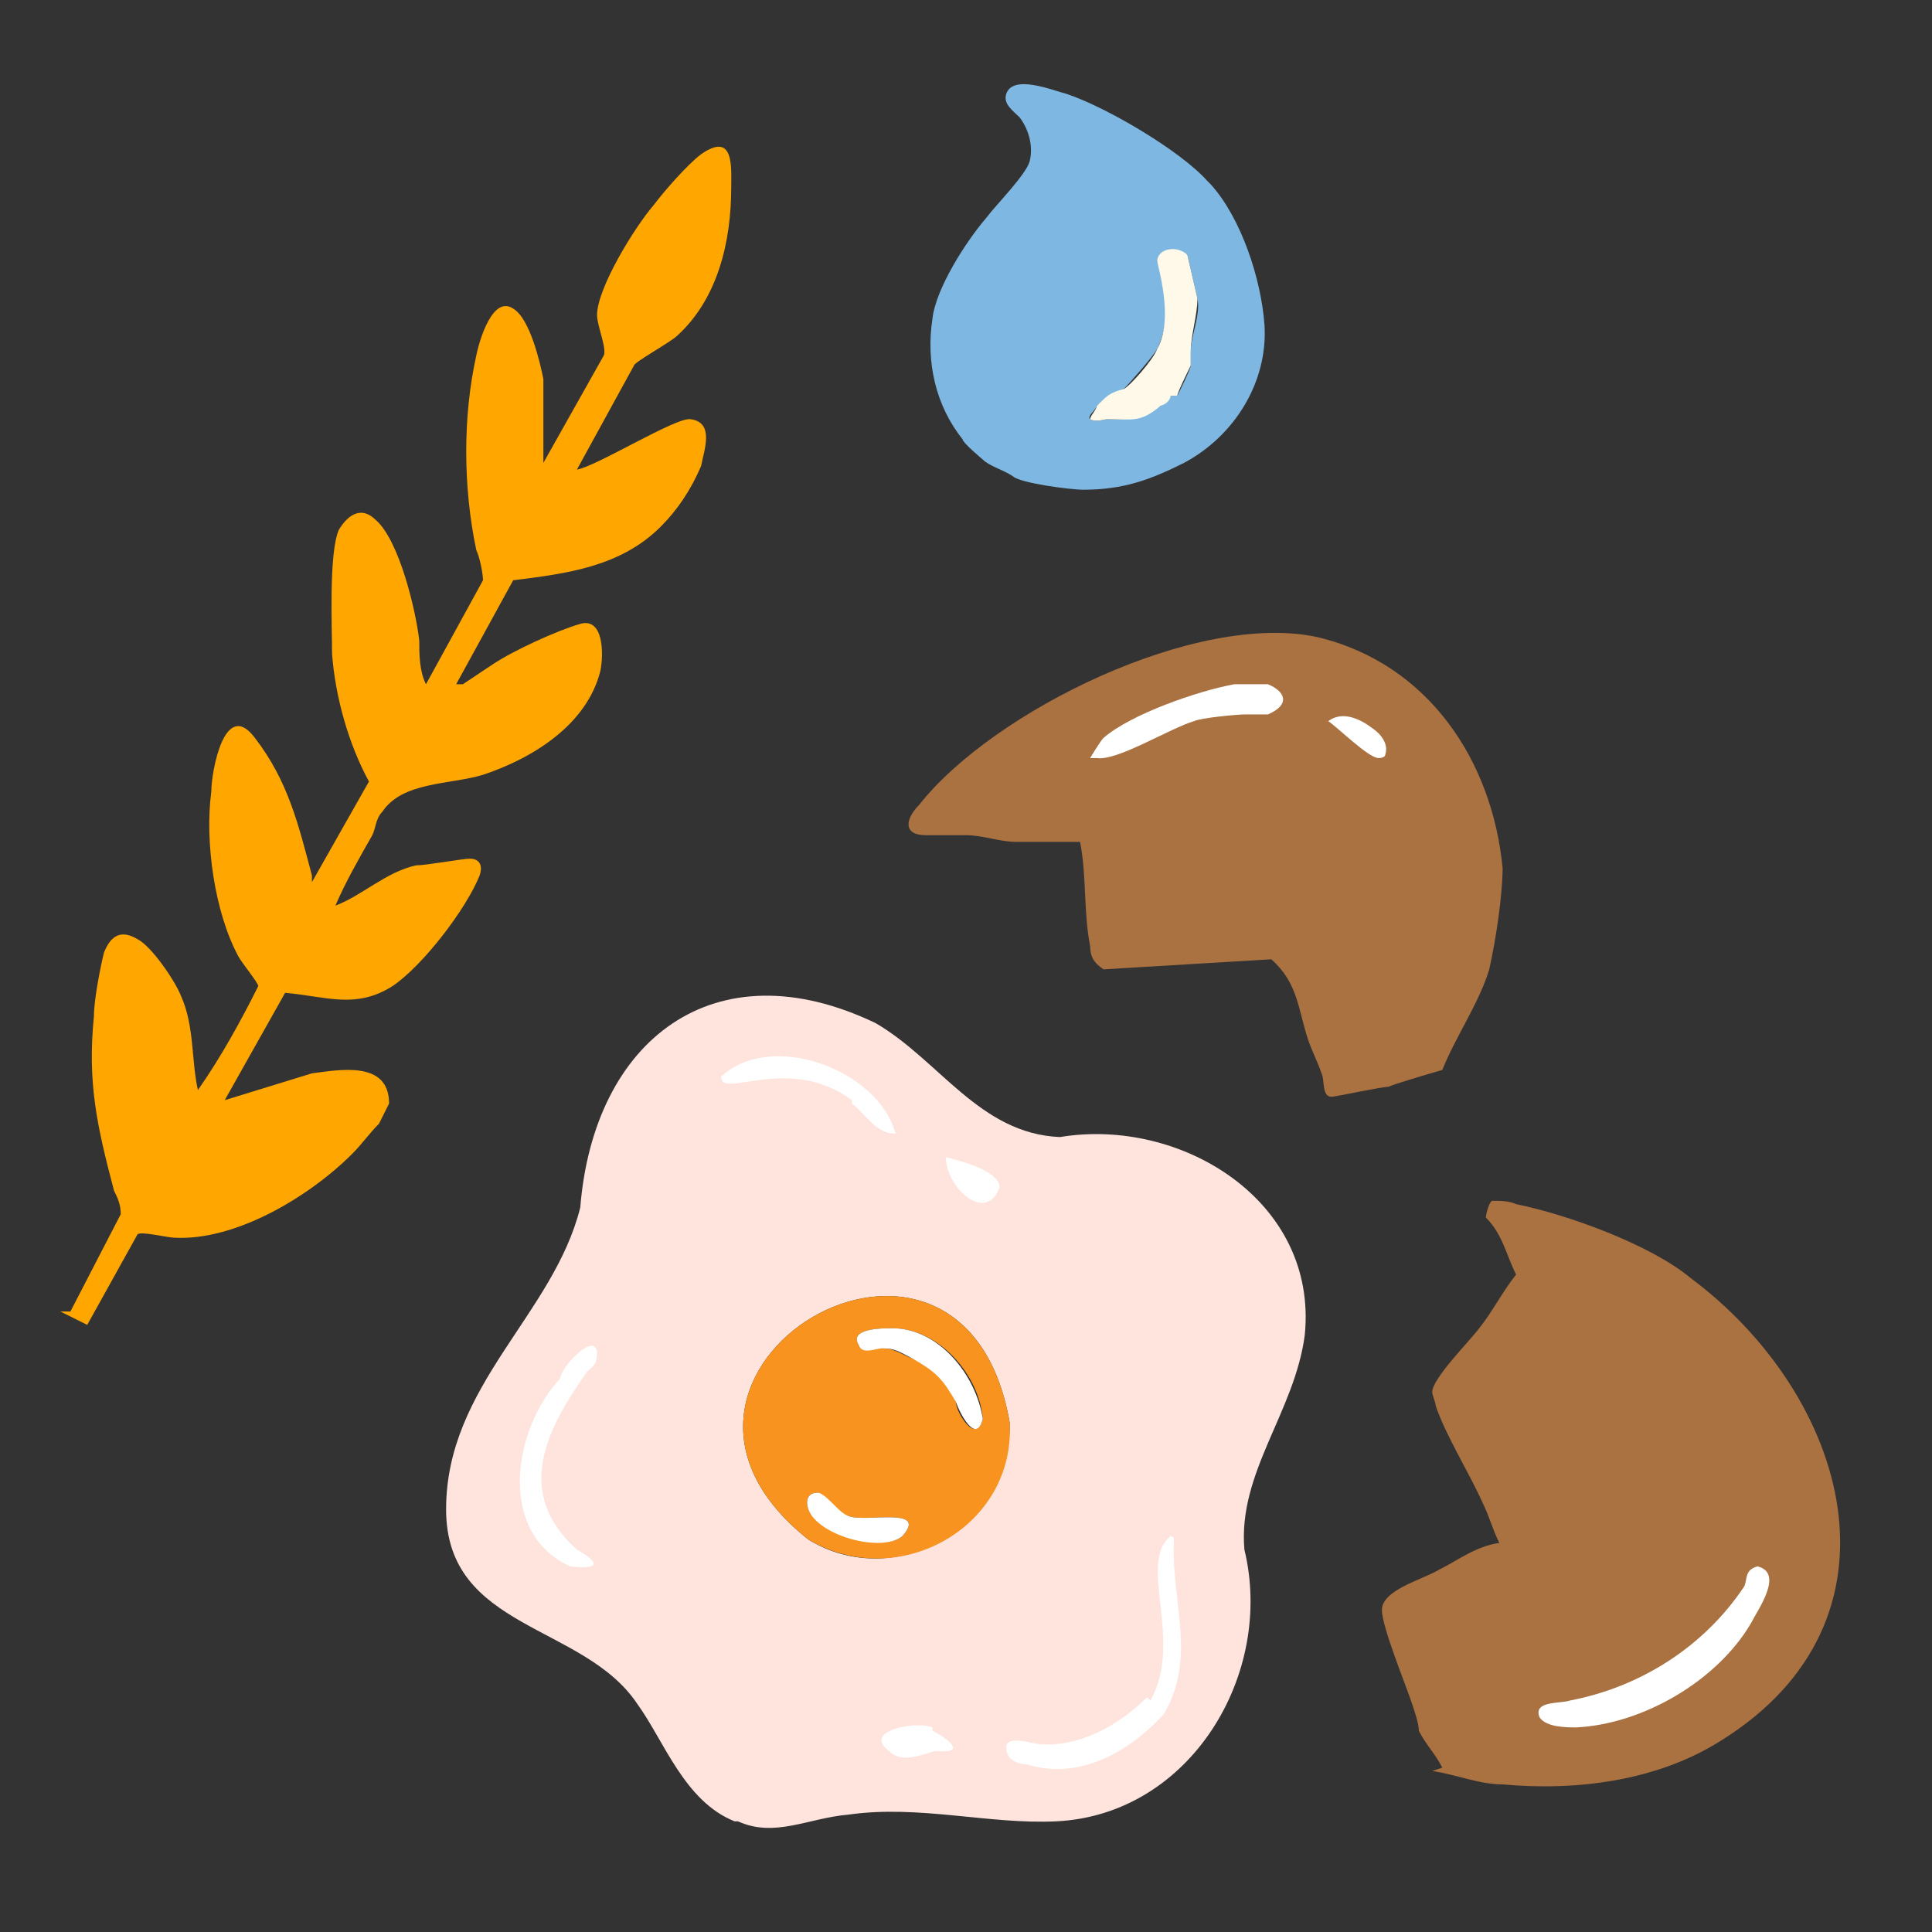
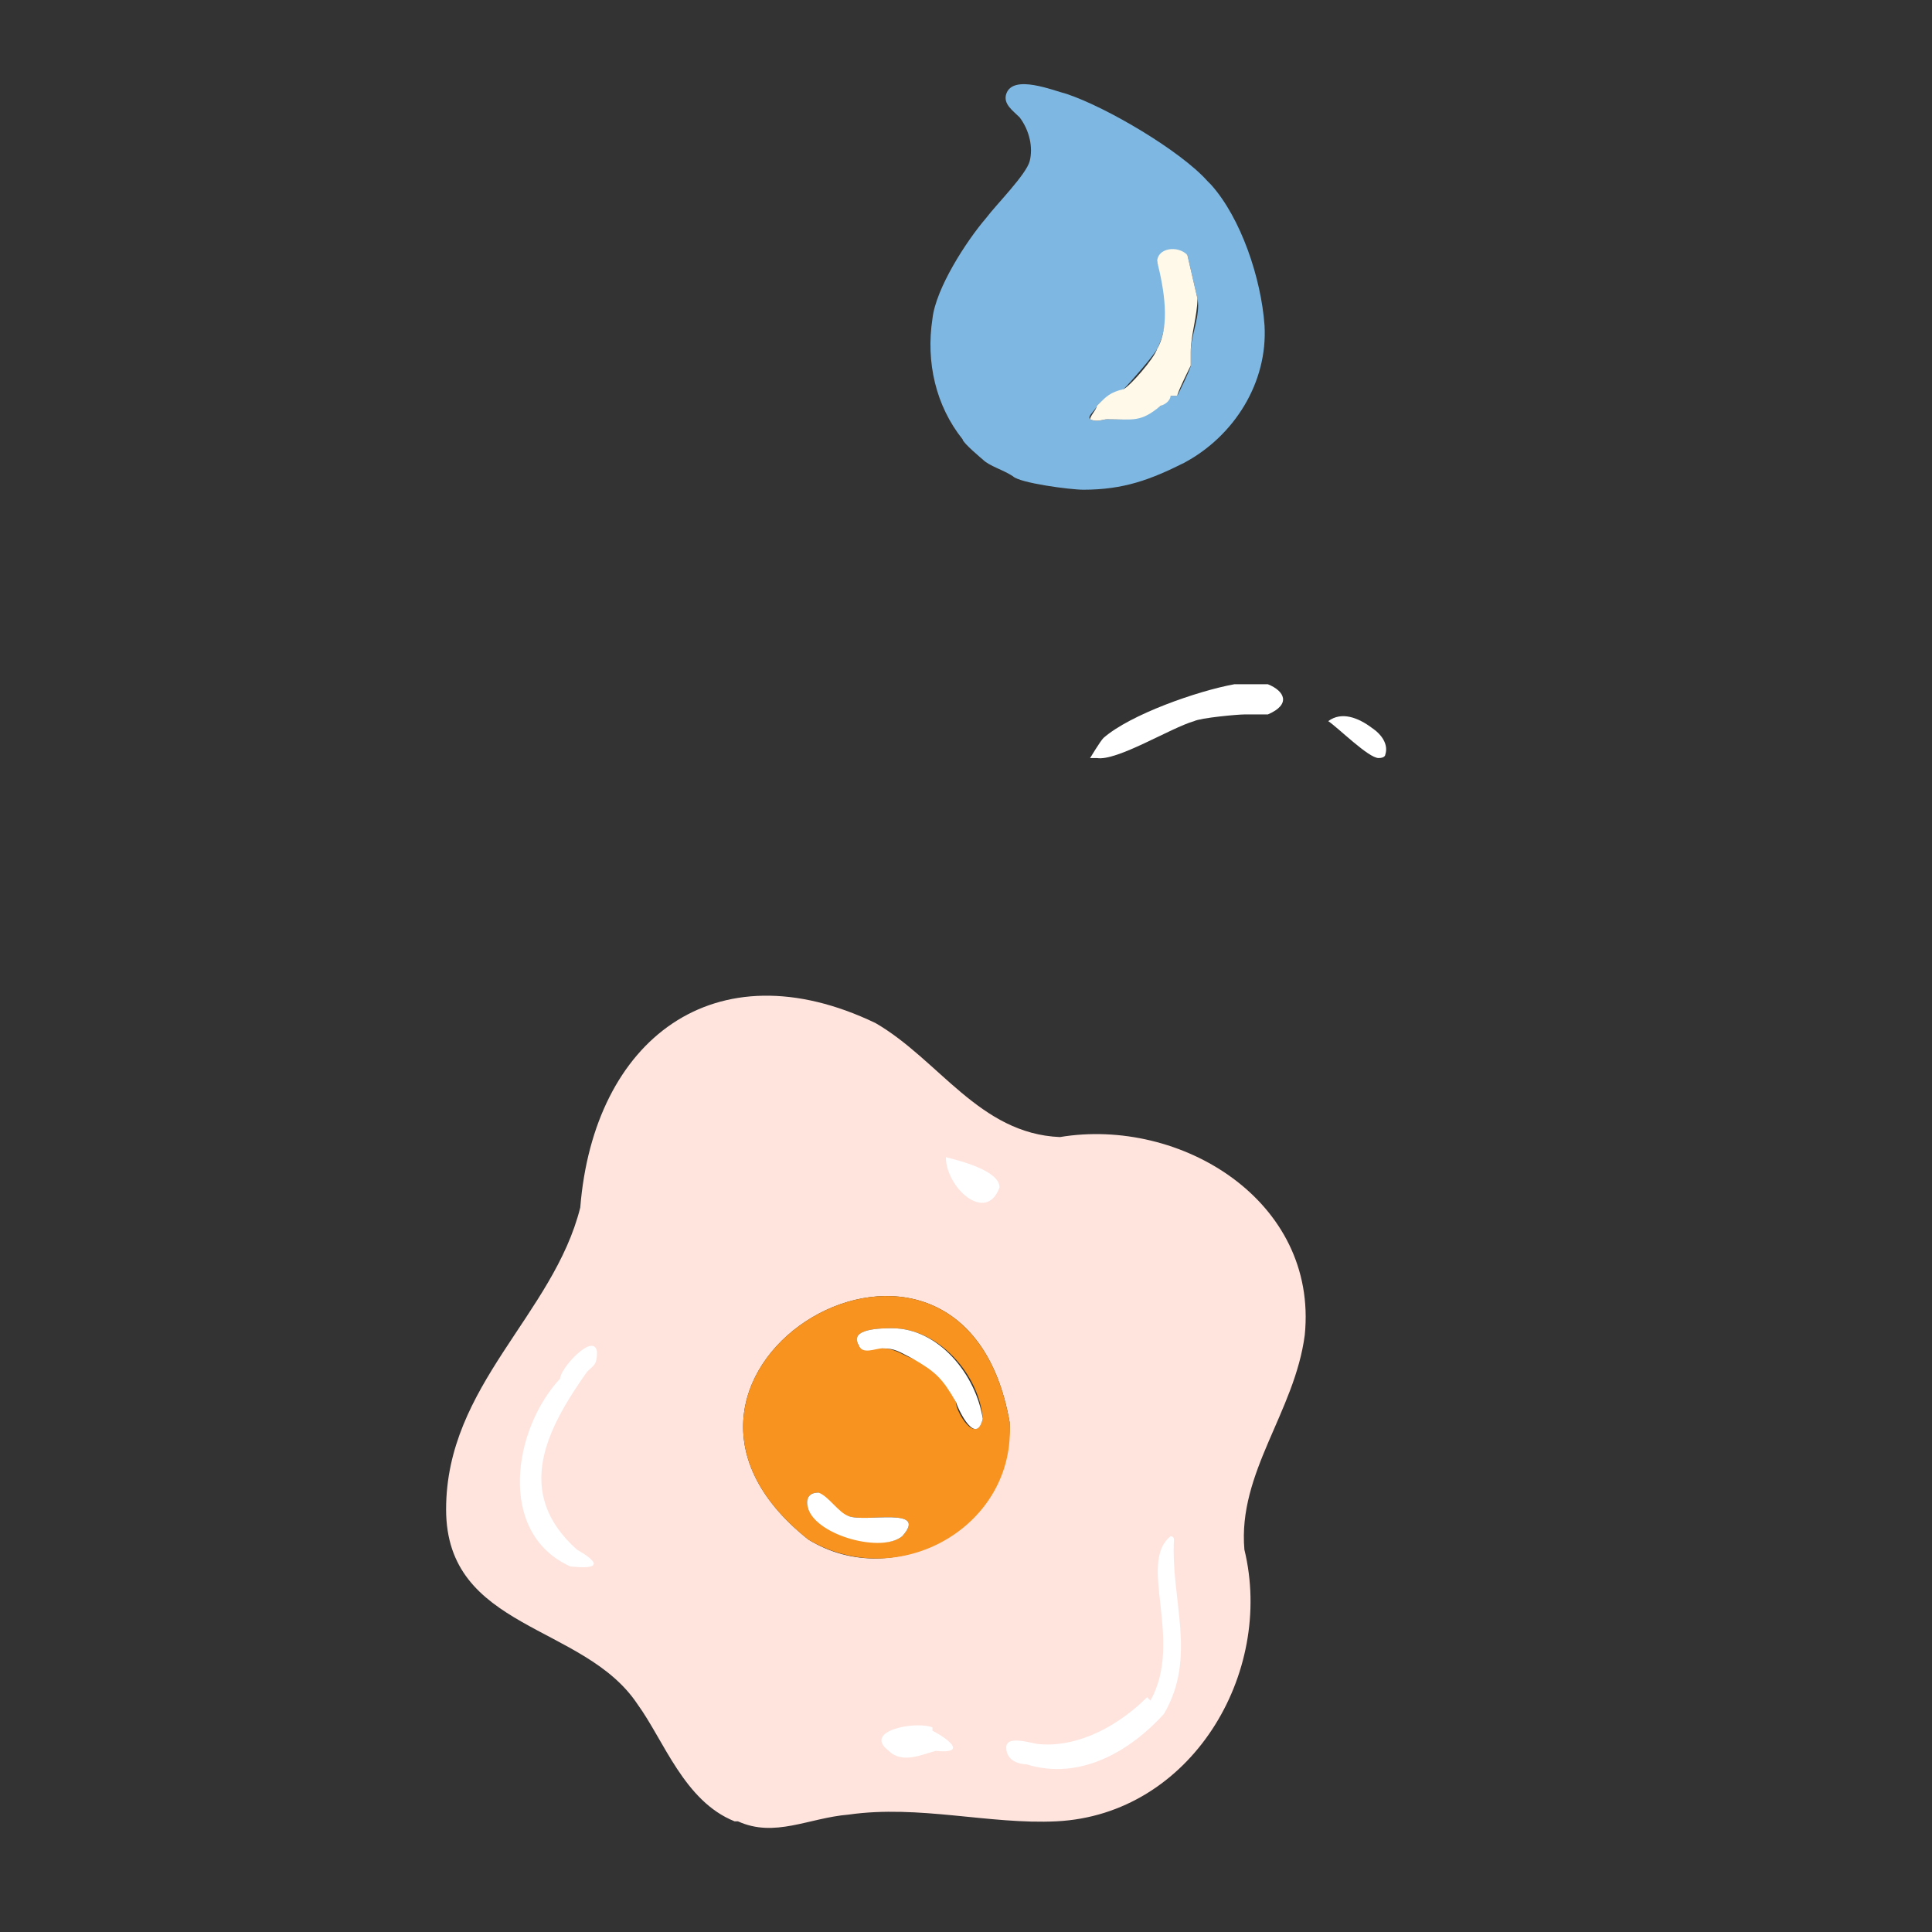
<svg xmlns="http://www.w3.org/2000/svg" id="Layer_1" version="1.1" viewBox="0 0 57.6 57.6">
  <rect x="0" y="0" width="57.6" height="57.6" fill="#333333" stroke="none" />
  <defs>
    <style>
      .st0 {
        fill: #ffa600;
      }

      .st1 {
        fill: #ffe4de;
      }

      .st2 {
        fill: #fff;
      }

      .st3 {
        fill: #aa7141;
      }

      .st4 {
        fill: #f7931e;
      }

      .st5 {
        fill: #fff9e9;
      }

      .st6 {
        fill: #7eb8e2;
      }
    </style>
  </defs>
-   <path class="st0" d="M2.1,39.1l1.5-2.9c0-.3-.1-.5-.2-.7-.5-1.9-.8-3.2-.6-5.2,0-.5.2-1.5.3-1.9.2-.5.5-.7,1-.4.4.2,1.1,1.2,1.3,1.7.4.9.3,1.9.5,2.8.7-1,1.3-2.1,1.8-3.1,0-.1-.5-.7-.6-.9-.7-1.3-1-3.4-.8-4.9,0-.6.4-2.8,1.3-1.6,1,1.3,1.3,2.6,1.7,4.1,0,0,0,.1,0,.2l1.7-3c-.6-1.1-1-2.5-1.1-3.8,0-.8-.1-3,.2-3.7.3-.5.7-.7,1.1-.3.7.6,1.2,2.7,1.3,3.6,0,.4,0,.9.2,1.3l1.7-3.1c0-.2-.1-.7-.2-.9-.4-1.9-.4-4,0-5.8.1-.5.5-1.8,1.1-1.4.5.3.8,1.6.9,2.1v2.5s1.8-3.2,1.8-3.2c.1-.2-.2-.9-.2-1.2,0-.8,1.1-2.6,1.7-3.3.3-.4,1-1.2,1.4-1.5,1-.7.9.4.9,1,0,1.6-.4,3.3-1.6,4.4-.2.2-1.3.8-1.3.9l-1.7,3.1c.6-.1,3-1.6,3.4-1.5.7.1.4.9.3,1.4-.3.7-.7,1.3-1.2,1.8-1.2,1.2-2.8,1.4-4.4,1.6l-1.7,3.1c.1,0,0,0,.2,0,.3-.2.6-.4.9-.6.6-.4,1.9-1,2.6-1.2.7-.2.7.9.6,1.4-.4,1.6-2,2.6-3.5,3.1-1,.3-2.4.2-3,1.1-.2.2-.2.5-.3.7-.4.7-.8,1.4-1.1,2.1.8-.3,1.5-1,2.4-1.2.3,0,1.4-.2,1.6-.2.3,0,.4.2.3.5-.4,1-1.7,2.7-2.6,3.3-1.1.7-2,.3-3.2.2l-1.8,3.2,2.6-.8c.8-.1,2.3-.4,2.3.9l-.3.6c-.3.3-.5.6-.8.9-1.3,1.3-3.5,2.6-5.3,2.5-.2,0-1-.2-1.1-.1l-1.5,2.7-.8-.4h0Z" />
-   <path class="st3" d="M43,52.7c-.2-.4-.5-.7-.7-1.1,0-.2-.1-.5-.2-.8-.2-.6-.9-2.3-.9-2.8,0-.6,1.2-.9,1.7-1.2.6-.3,1.1-.7,1.8-.8-.2-.4-.3-.8-.5-1.2-.4-.9-1.1-2-1.4-2.9,0-.1-.1-.3-.1-.4,0-.4,1.1-1.5,1.4-1.9.4-.5.7-1.1,1.1-1.6-.3-.6-.4-1.2-.9-1.7,0-.1.1-.5.2-.5.2,0,.5,0,.7.1,1.5.3,4,1.2,5.2,2.2,4.7,3.5,6.7,10.2.9,13.8-1.9,1.2-4.3,1.5-6.5,1.3-.7,0-1.4-.3-2.1-.4h0Z" />
-   <path class="st2" d="M52.2,48.4c-1,1.7-3.2,3-5.2,3.1-.3,0-.9,0-1.1-.3-.2-.5.6-.4.9-.5,2.1-.4,4-1.6,5.2-3.4.1-.2,0-.5.4-.6.8.2,0,1.3-.2,1.7h0Z" />
-   <path class="st3" d="M44.8,25.8c0,.9-.2,2.2-.4,3.1-.3,1-1,2-1.4,3,0,0-1.4.4-1.6.5-.2,0-1.6.3-1.7.3-.3,0-.2-.5-.3-.7-.1-.3-.3-.7-.4-1-.3-.9-.3-1.7-1.1-2.4l-5,.3c-.3-.2-.4-.4-.4-.7-.2-1-.1-2.1-.3-3.1,0,0-1.7,0-1.9,0-.5,0-1-.2-1.5-.2-.4,0-.8,0-1.2,0-.7,0-.6-.5-.2-.9,2.2-2.8,8.3-5.8,11.9-5,3.3.8,5.2,3.7,5.5,6.9Z" />
  <path class="st2" d="M37.1,21.3c-.2,0-1.3.1-1.5.2-.7.2-2.3,1.2-2.9,1.1,0,0-.2,0-.2,0,0,0,.3-.5.4-.6.8-.7,2.8-1.4,3.9-1.6,0,0,.9,0,1,0,.5.2.7.6,0,.9-.3,0-.5,0-.7,0h0Z" />
  <path class="st2" d="M39.6,21.5c.4-.3.9-.1,1.3.2.3.2.5.5.4.8,0,0,0,.1-.2.1-.3,0-1.2-.9-1.5-1.1Z" />
  <path class="st1" d="M21.9,54.3c-1.5-.6-2.1-2.4-2.9-3.5-1.6-2.4-5.7-2.2-5.7-5.8,0-3.7,3.2-5.8,4-9,.4-5,4-7.8,8.8-5.5,1.9,1.1,3.1,3.3,5.5,3.4,3.6-.6,7.7,1.9,7.3,5.9-.3,2.3-2,4.1-1.8,6.4.9,3.7-1.6,7.9-5.6,8.1-2,.1-4.1-.5-6.2-.2-1.2.1-2.2.7-3.3.2h0ZM24.1,45.9c2.6,1.6,6.1-.4,6-3.5-1.4-8-12.3-1.5-6,3.5Z" />
  <path class="st4" d="M24.1,45.9c-6.3-5,4.6-11.5,6-3.5.2,3.1-3.3,5.1-6,3.5ZM25.3,45.2c-.4,0-.7-.5-.9-.7-.3,0-.4.2-.3.5.3.7,2.2,1.3,2.8.8.8-.9-1.1-.4-1.6-.6h0ZM27.2,40.5c.7.3.9.5,1.3,1.3,0,.3.6,1.3.8.5-.1-1.3-1.3-2.7-2.7-2.7-.3,0-1.3,0-1,.5.1.3.5,0,.7.1.4,0,.6.2.9.3h0Z" />
  <path class="st2" d="M34.3,50.7c1-1.8-.4-4.1.6-4.9,0,0,.1,0,.1.1-.1,1.8.7,3.5-.3,5.2-1,1.1-2.5,2-4.1,1.5-.2,0-.6-.1-.6-.5,0-.4.8-.1,1-.1,1.2.1,2.4-.6,3.2-1.4h0Z" />
  <path class="st2" d="M16.7,41.1c0-.3,1-1.4,1.1-.8,0,.4-.1.4-.3.6-1.2,1.7-2.2,3.6-.3,5.3.7.4.7.6-.2.5-2.2-1-1.7-4.1-.3-5.6h0Z" />
-   <path class="st2" d="M25.4,32.8c-1.9-1.4-3.9,0-3.9-.7,1.5-1.4,4.7-.2,5.2,1.7-.6,0-.9-.6-1.3-.9h0Z" />
  <path class="st2" d="M27.8,51.6c.4.2,1.1.7.1.6-.4.1-1,.4-1.4,0-.8-.6.8-.9,1.3-.7Z" />
  <path class="st2" d="M28.2,34.5c.4.1,1.6.4,1.6.9-.4,1.1-1.6,0-1.6-.9Z" />
  <path class="st2" d="M27.2,40.5c-.4-.2-.5-.3-.9-.3-.2,0-.6.2-.7-.1-.3-.5.7-.5,1-.5,1.4,0,2.5,1.4,2.7,2.7-.2.8-.7-.2-.8-.5-.4-.7-.6-.9-1.3-1.3h0Z" />
  <path class="st2" d="M25.3,45.2c.5.2,2.4-.3,1.6.6-.6.5-2.5,0-2.8-.8-.1-.3,0-.5.3-.5.3.1.6.6.9.7h0Z" />
  <path class="st6" d="M36.1,5.5c.9,1,1.5,2.8,1.6,4.2.1,1.7-.9,3.3-2.4,4.1-1,.5-1.8.8-3,.8-.4,0-1.9-.2-2.1-.4-.3-.2-.7-.3-.9-.5,0,0-.6-.5-.6-.6-.8-1-1.1-2.3-.9-3.6.1-.9,1-2.3,1.6-3,.3-.4,1.2-1.3,1.3-1.7.1-.4,0-.9-.3-1.3-.2-.2-.5-.4-.4-.7.2-.6,1.4-.1,1.8,0,1.2.4,3.4,1.7,4.2,2.6h0ZM35.1,11.8s.4-.8.4-.9c0-.2,0-.3,0-.4,0-.5.3-1.1.2-1.6l-.3-1.3c-.3-.2-.8-.1-.9.2.3.8.4,1.8,0,2.6-.1.2-.8,1-1,1.2-.4.2-.5.2-.8.5,0,.1-.3.3-.2.4.2.1.4,0,.5,0,.8,0,1,0,1.6-.4.2-.1.2-.3.3-.3,0,0,.2,0,.2,0h0Z" />
  <path class="st5" d="M35.1,11.8s-.1,0-.2,0c0,0,0,.2-.3.3-.6.5-.8.4-1.6.4-.1,0-.3.1-.5,0,0-.1.2-.3.2-.4.3-.3.4-.4.8-.5.2-.1.9-.9,1-1.2.4-.7.2-1.8,0-2.6,0-.4.6-.5.9-.2l.3,1.3c0,.5-.2,1.1-.2,1.6,0,.1,0,.2,0,.4,0,0-.4.8-.4.9h0Z" />
</svg>